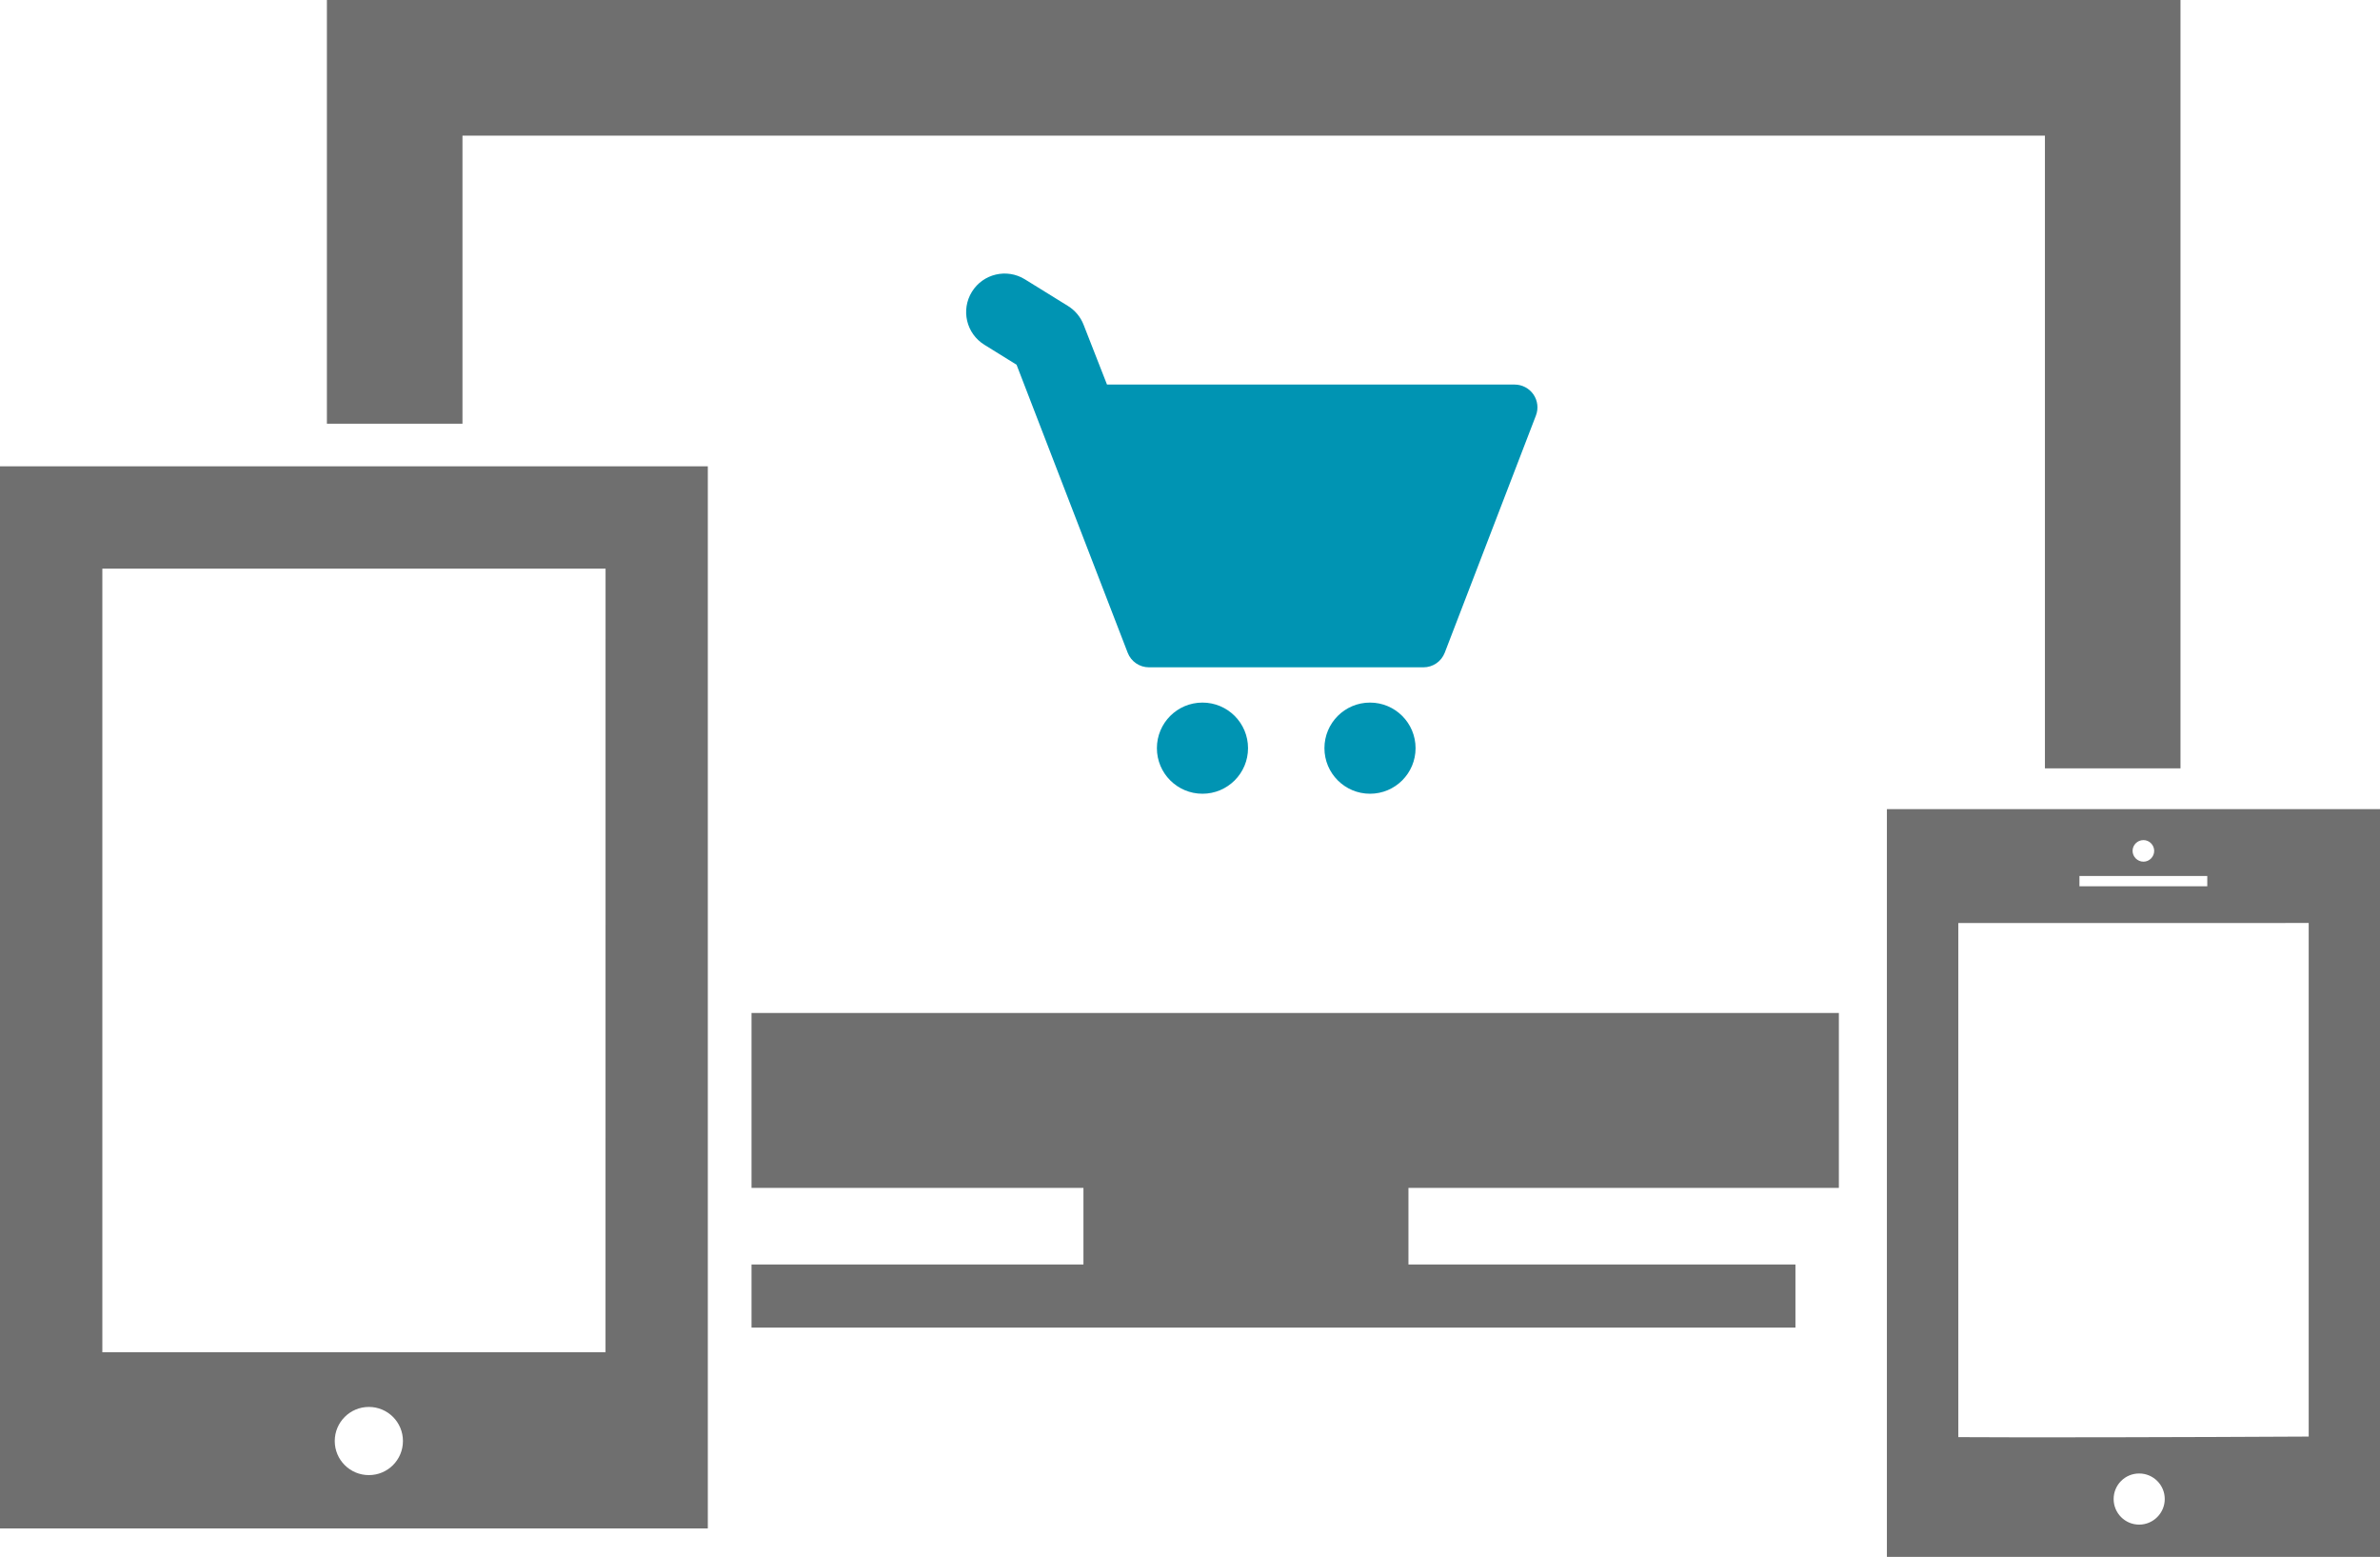
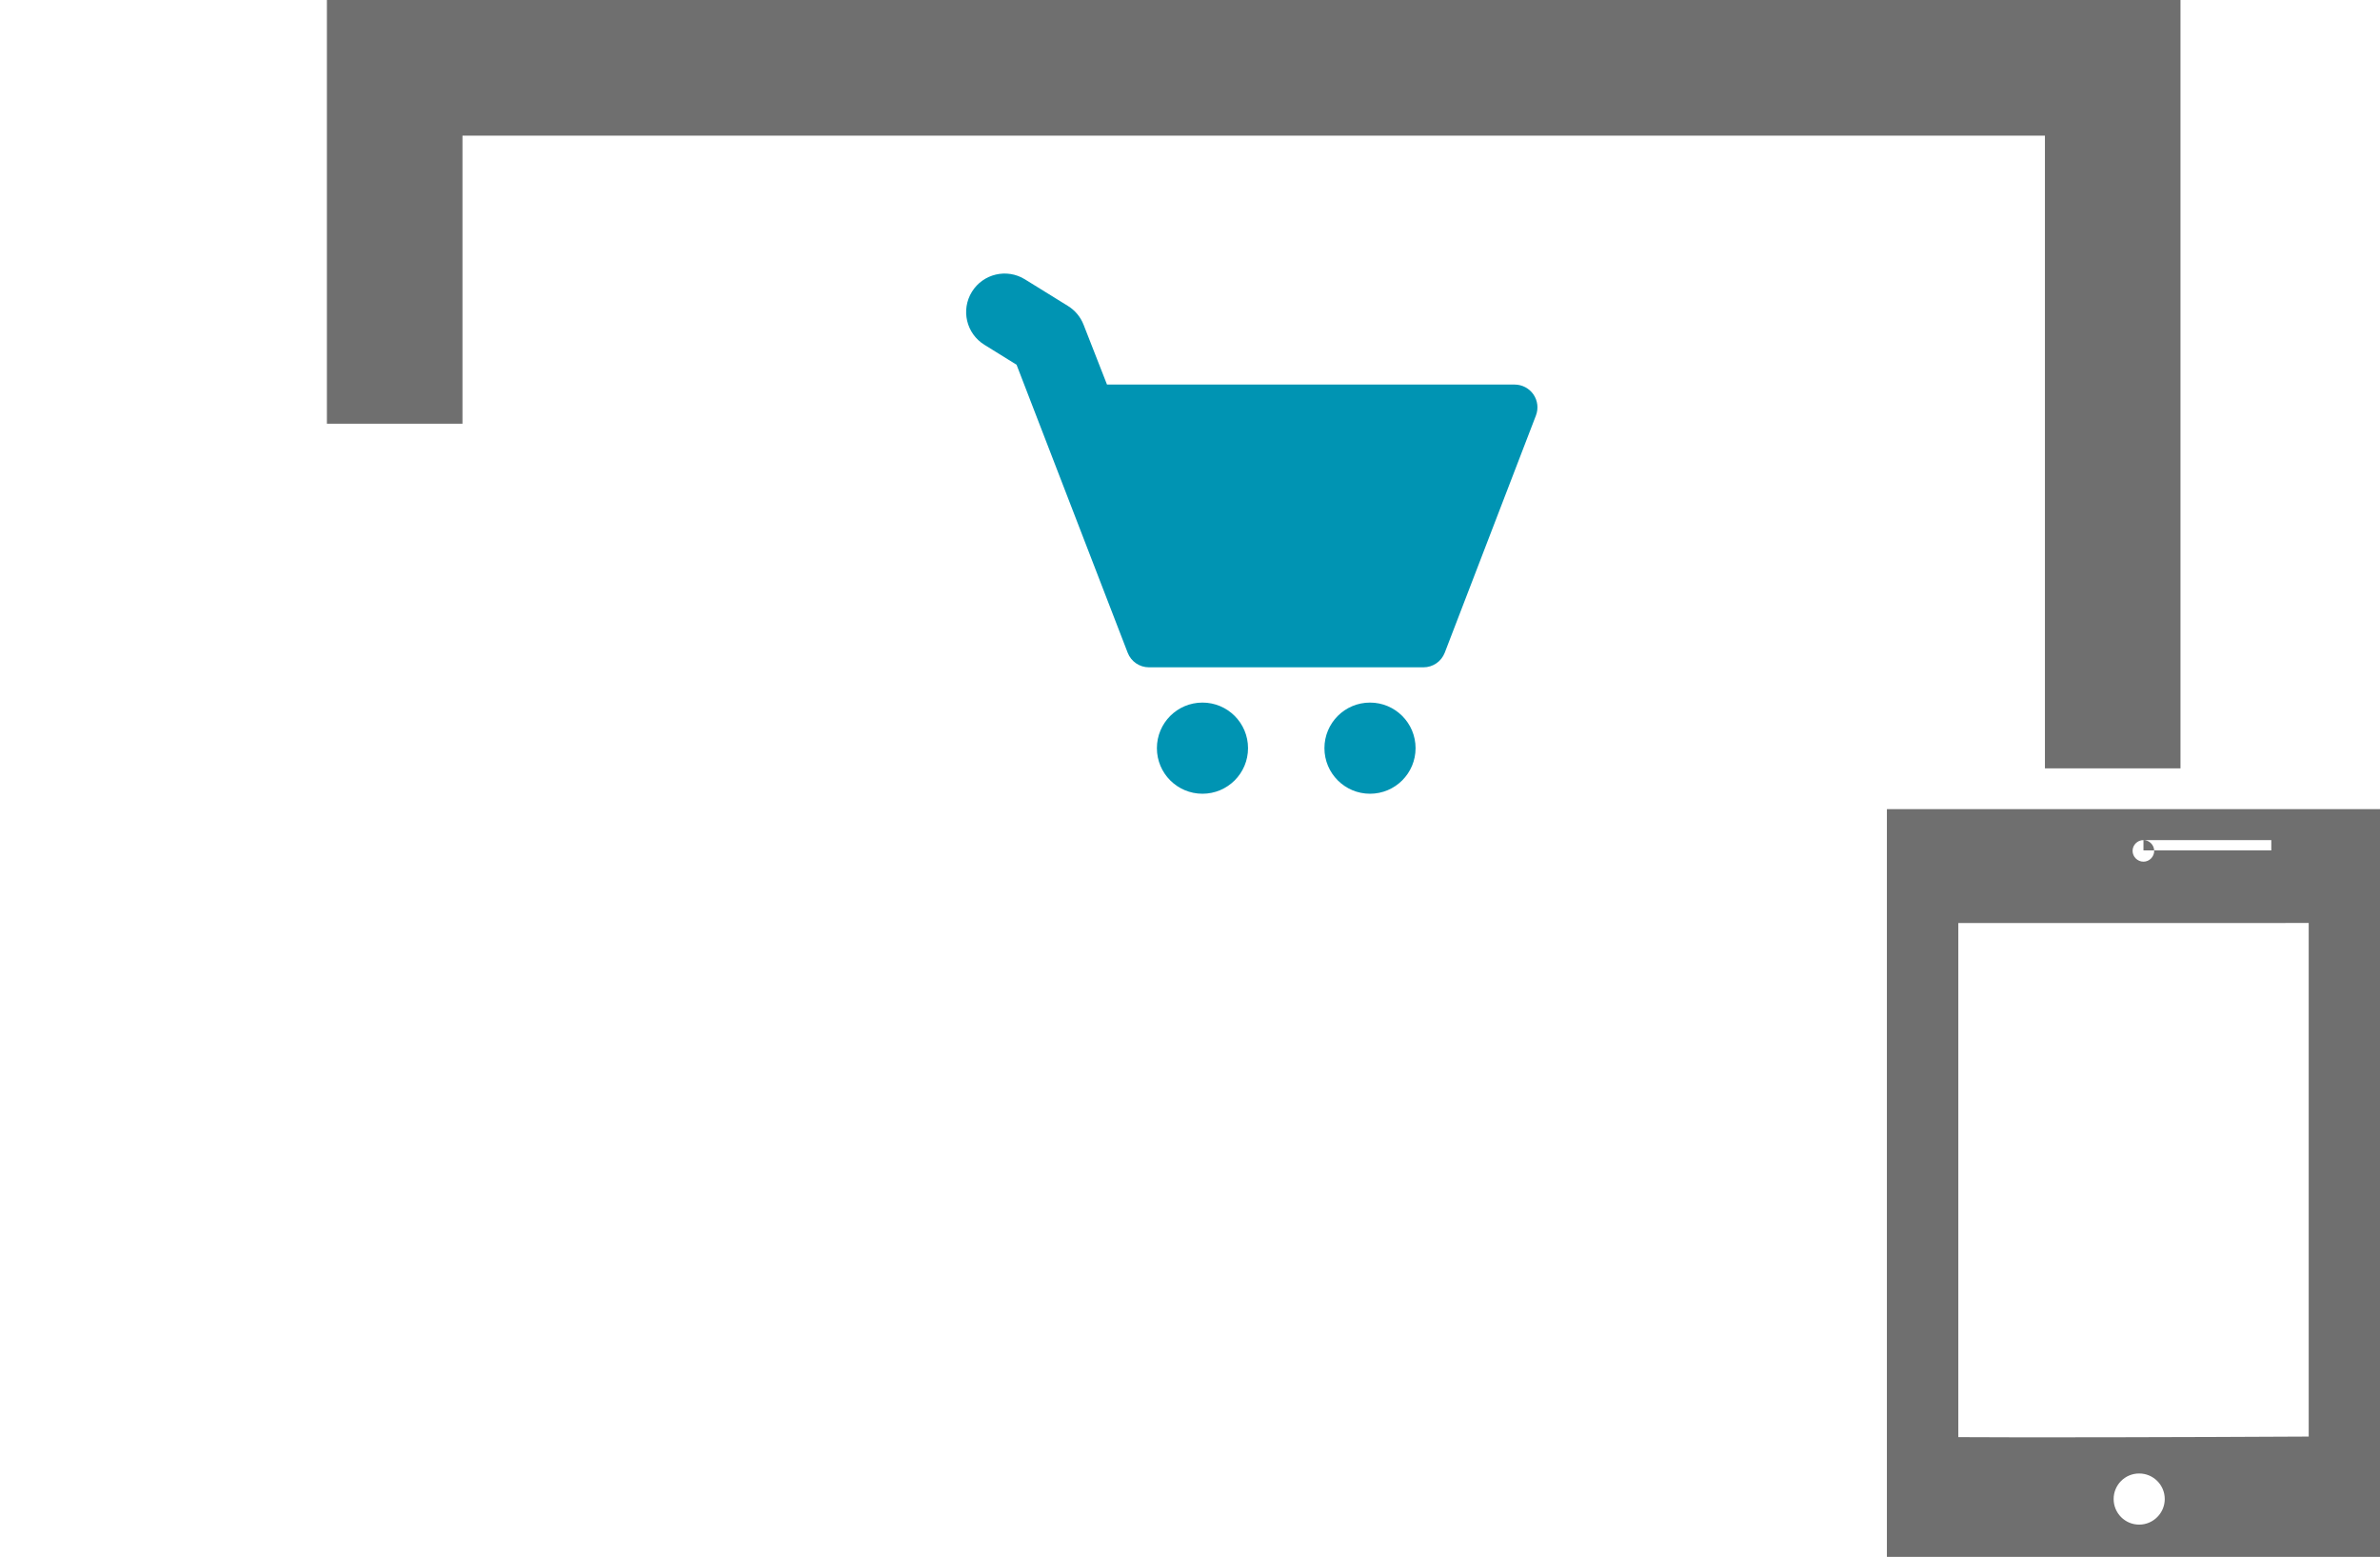
<svg xmlns="http://www.w3.org/2000/svg" version="1.1" id="Ebene_1" x="0px" y="0px" width="58.812px" height="38.46px" viewBox="0 0 58.812 38.46" style="enable-background:new 0 0 58.812 38.46;" xml:space="preserve">
  <g>
    <g>
      <g id="Layer_20_51_">
        <g>
-           <polygon style="fill:#6F6F6F;" points="18.571,29.345 26.773,29.345 26.773,31.237 18.571,31.237 18.571,32.796 44.367,32.796       44.367,31.237 34.804,31.237 34.804,29.345 45.44,29.345 45.44,25.024 18.571,25.024     " />
          <polygon style="fill:#6F6F6F;" points="11.428,3.351 50.532,3.351 50.532,18.981 53.882,18.981 53.882,0 8.078,0 8.078,10.467       11.428,10.467     " />
-           <path style="fill:#6F6F6F;" d="M0,37.757h17.491V11.519H0V37.757z M9.115,36.44c-0.465,0-0.843-0.376-0.843-0.842      c0-0.465,0.378-0.842,0.843-0.842c0.466,0,0.842,0.376,0.842,0.842C9.957,36.064,9.581,36.44,9.115,36.44z M2.529,14.048h12.435      l-0.001,19.357H2.529V14.048z" />
-           <path style="fill:#6F6F6F;" d="M46.627,19.989V38.46h12.185V19.989H46.627z M52.967,20.753c0.146,0,0.265,0.122,0.265,0.266      c0,0.146-0.119,0.267-0.265,0.267c-0.148,0-0.269-0.122-0.269-0.267S52.818,20.753,52.967,20.753z M51.385,21.639h3.159v0.255      h-3.159V21.639z M52.861,37.663c-0.35,0-0.631-0.284-0.631-0.632c0-0.349,0.281-0.631,0.631-0.631      c0.348,0,0.632,0.282,0.632,0.631C53.493,37.378,53.209,37.663,52.861,37.663z M57.05,35.488      c-2.852,0.016-7.246,0.026-8.658,0.014v-12.7l8.658-0.001V35.488z" />
+           <path style="fill:#6F6F6F;" d="M46.627,19.989V38.46h12.185V19.989H46.627z M52.967,20.753c0.146,0,0.265,0.122,0.265,0.266      c0,0.146-0.119,0.267-0.265,0.267c-0.148,0-0.269-0.122-0.269-0.267S52.818,20.753,52.967,20.753z h3.159v0.255      h-3.159V21.639z M52.861,37.663c-0.35,0-0.631-0.284-0.631-0.632c0-0.349,0.281-0.631,0.631-0.631      c0.348,0,0.632,0.282,0.632,0.631C53.493,37.378,53.209,37.663,52.861,37.663z M57.05,35.488      c-2.852,0.016-7.246,0.026-8.658,0.014v-12.7l8.658-0.001V35.488z" />
        </g>
      </g>
    </g>
    <circle style="fill:#0094B3;" cx="29.714" cy="18.482" r="1.126" />
    <circle style="fill:#0094B3;" cx="33.854" cy="18.482" r="1.126" />
    <path style="fill:#0094B3;" d="M24.325,8.517L25.12,9.01l2.746,7.114c0.084,0.218,0.293,0.361,0.526,0.361h6.783   c0.233,0,0.442-0.143,0.526-0.361l2.253-5.859c0.067-0.173,0.044-0.368-0.061-0.521C37.788,9.592,37.614,9.5,37.428,9.5H27.355   l-0.579-1.479c-0.075-0.192-0.21-0.354-0.385-0.462L25.326,6.9c-0.446-0.276-1.033-0.139-1.309,0.308   C23.74,7.655,23.878,8.241,24.325,8.517z" />
  </g>
</svg>